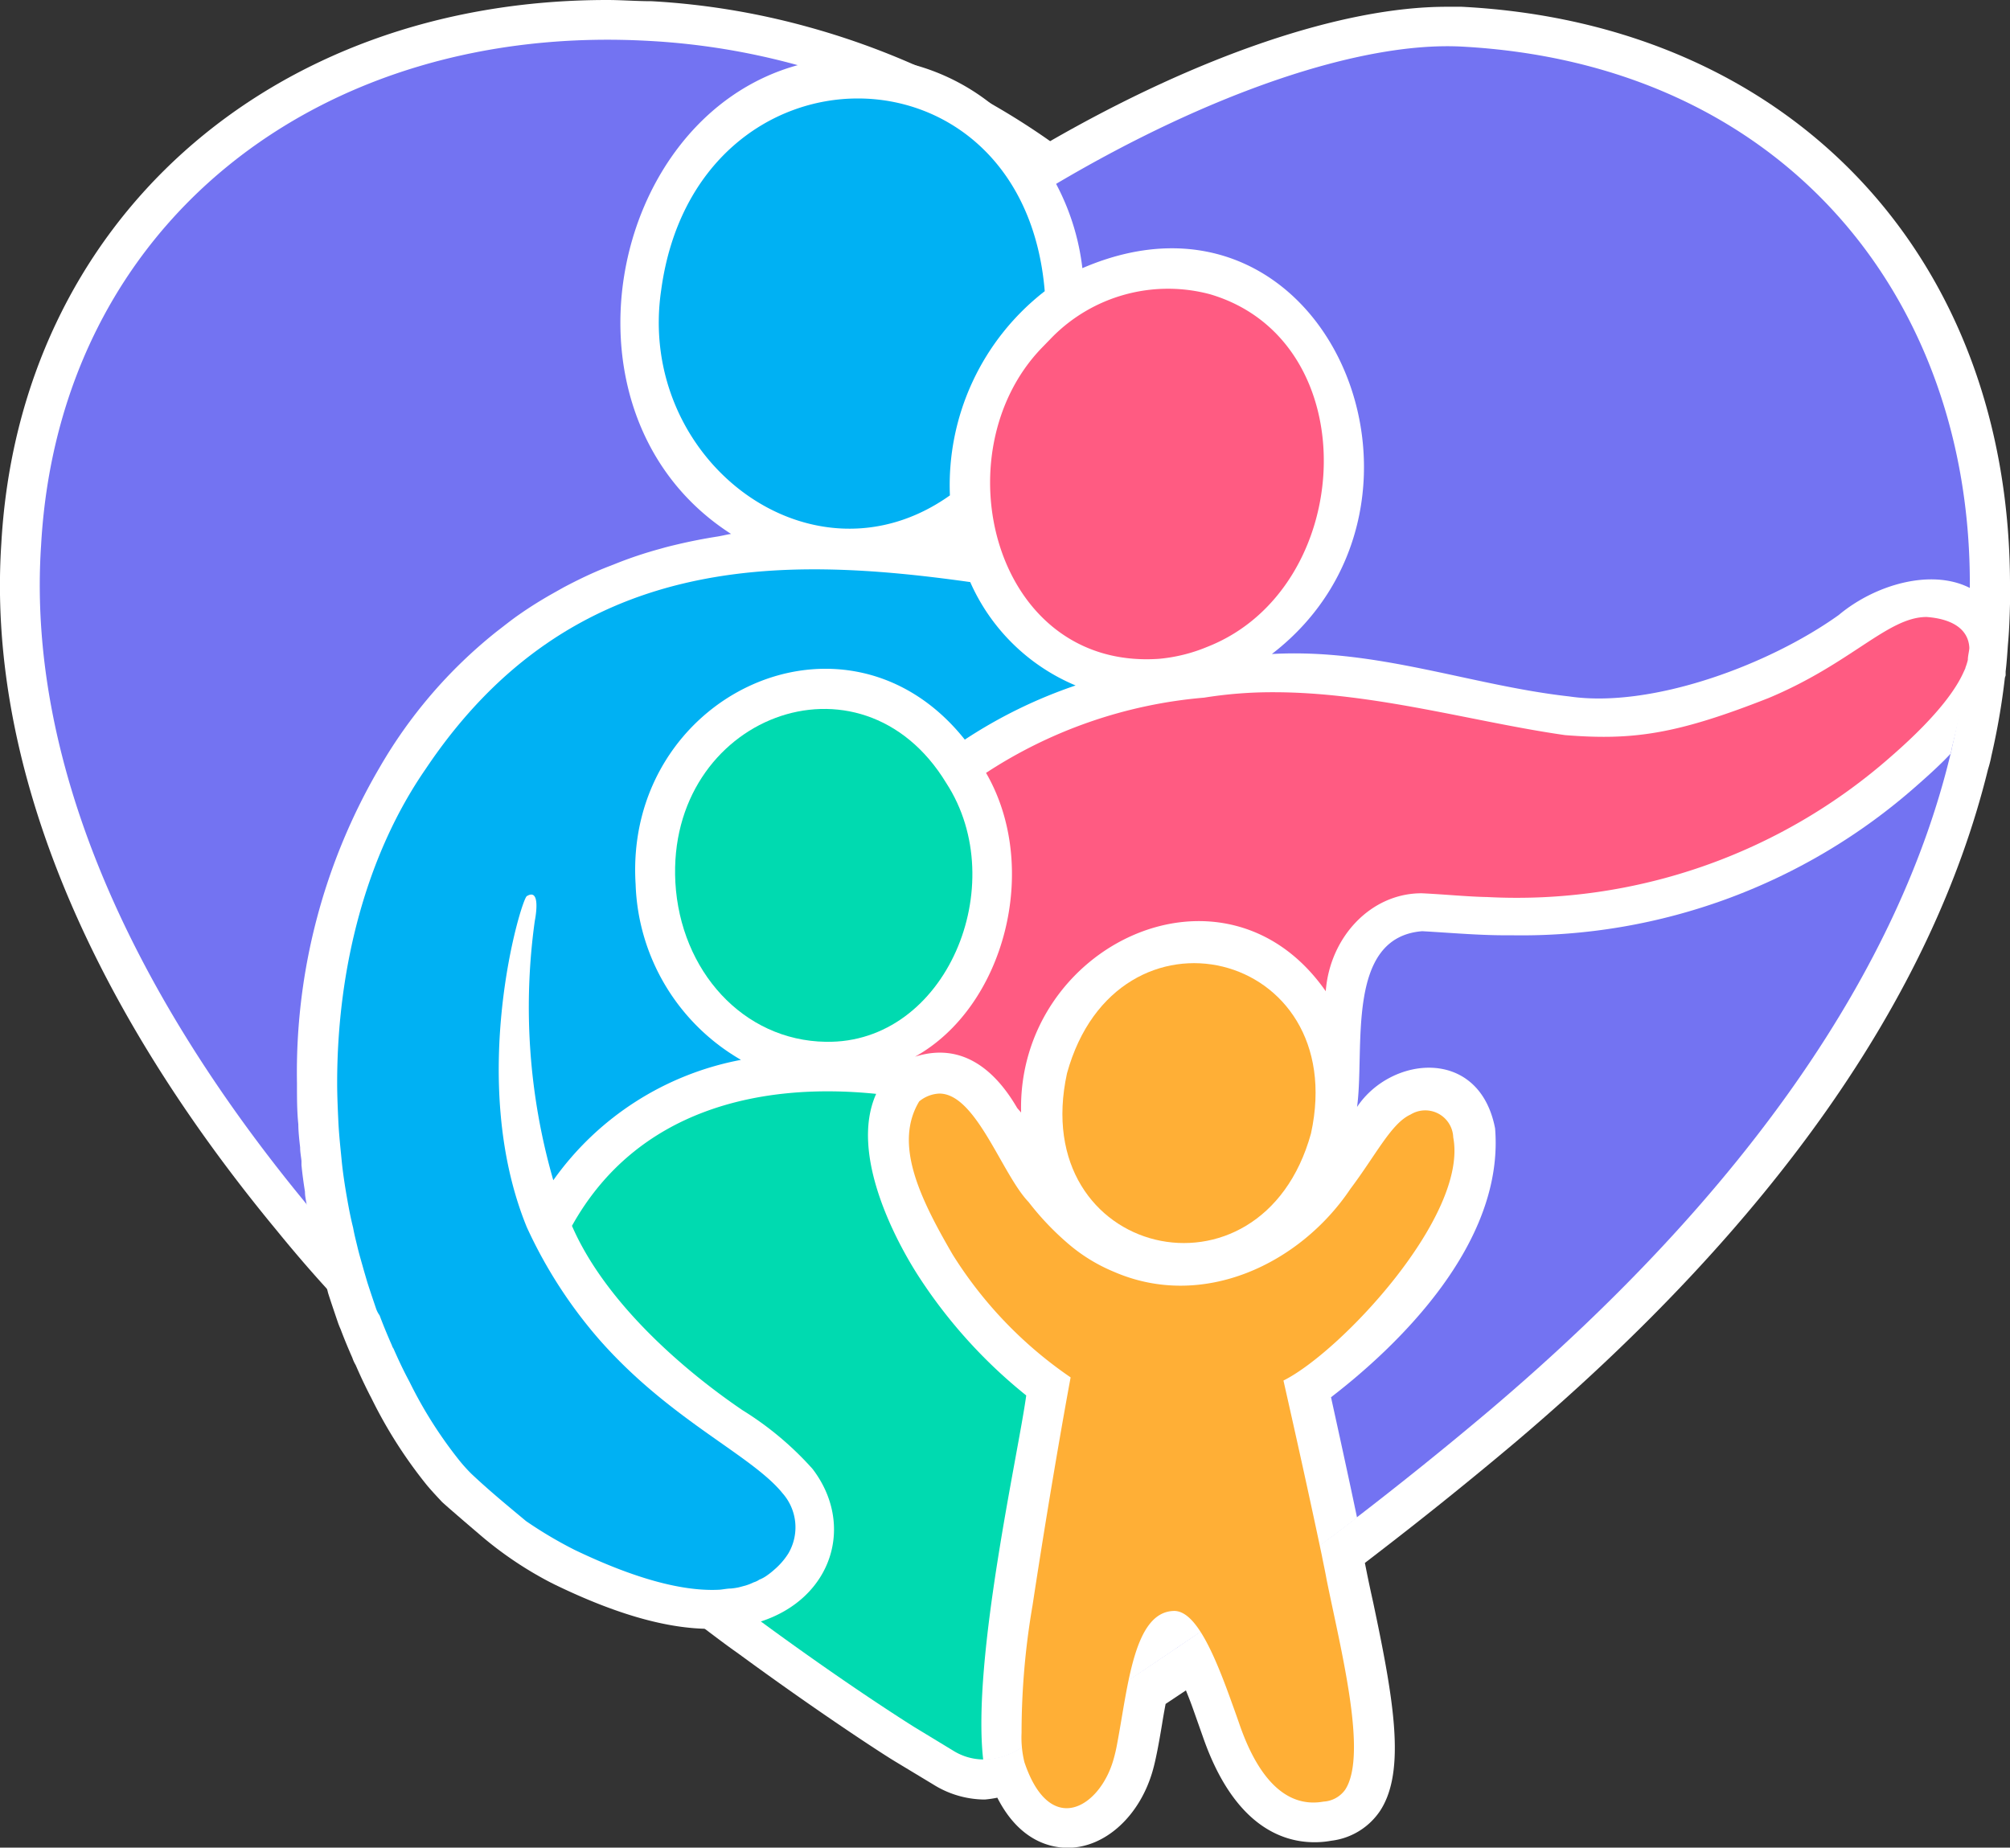
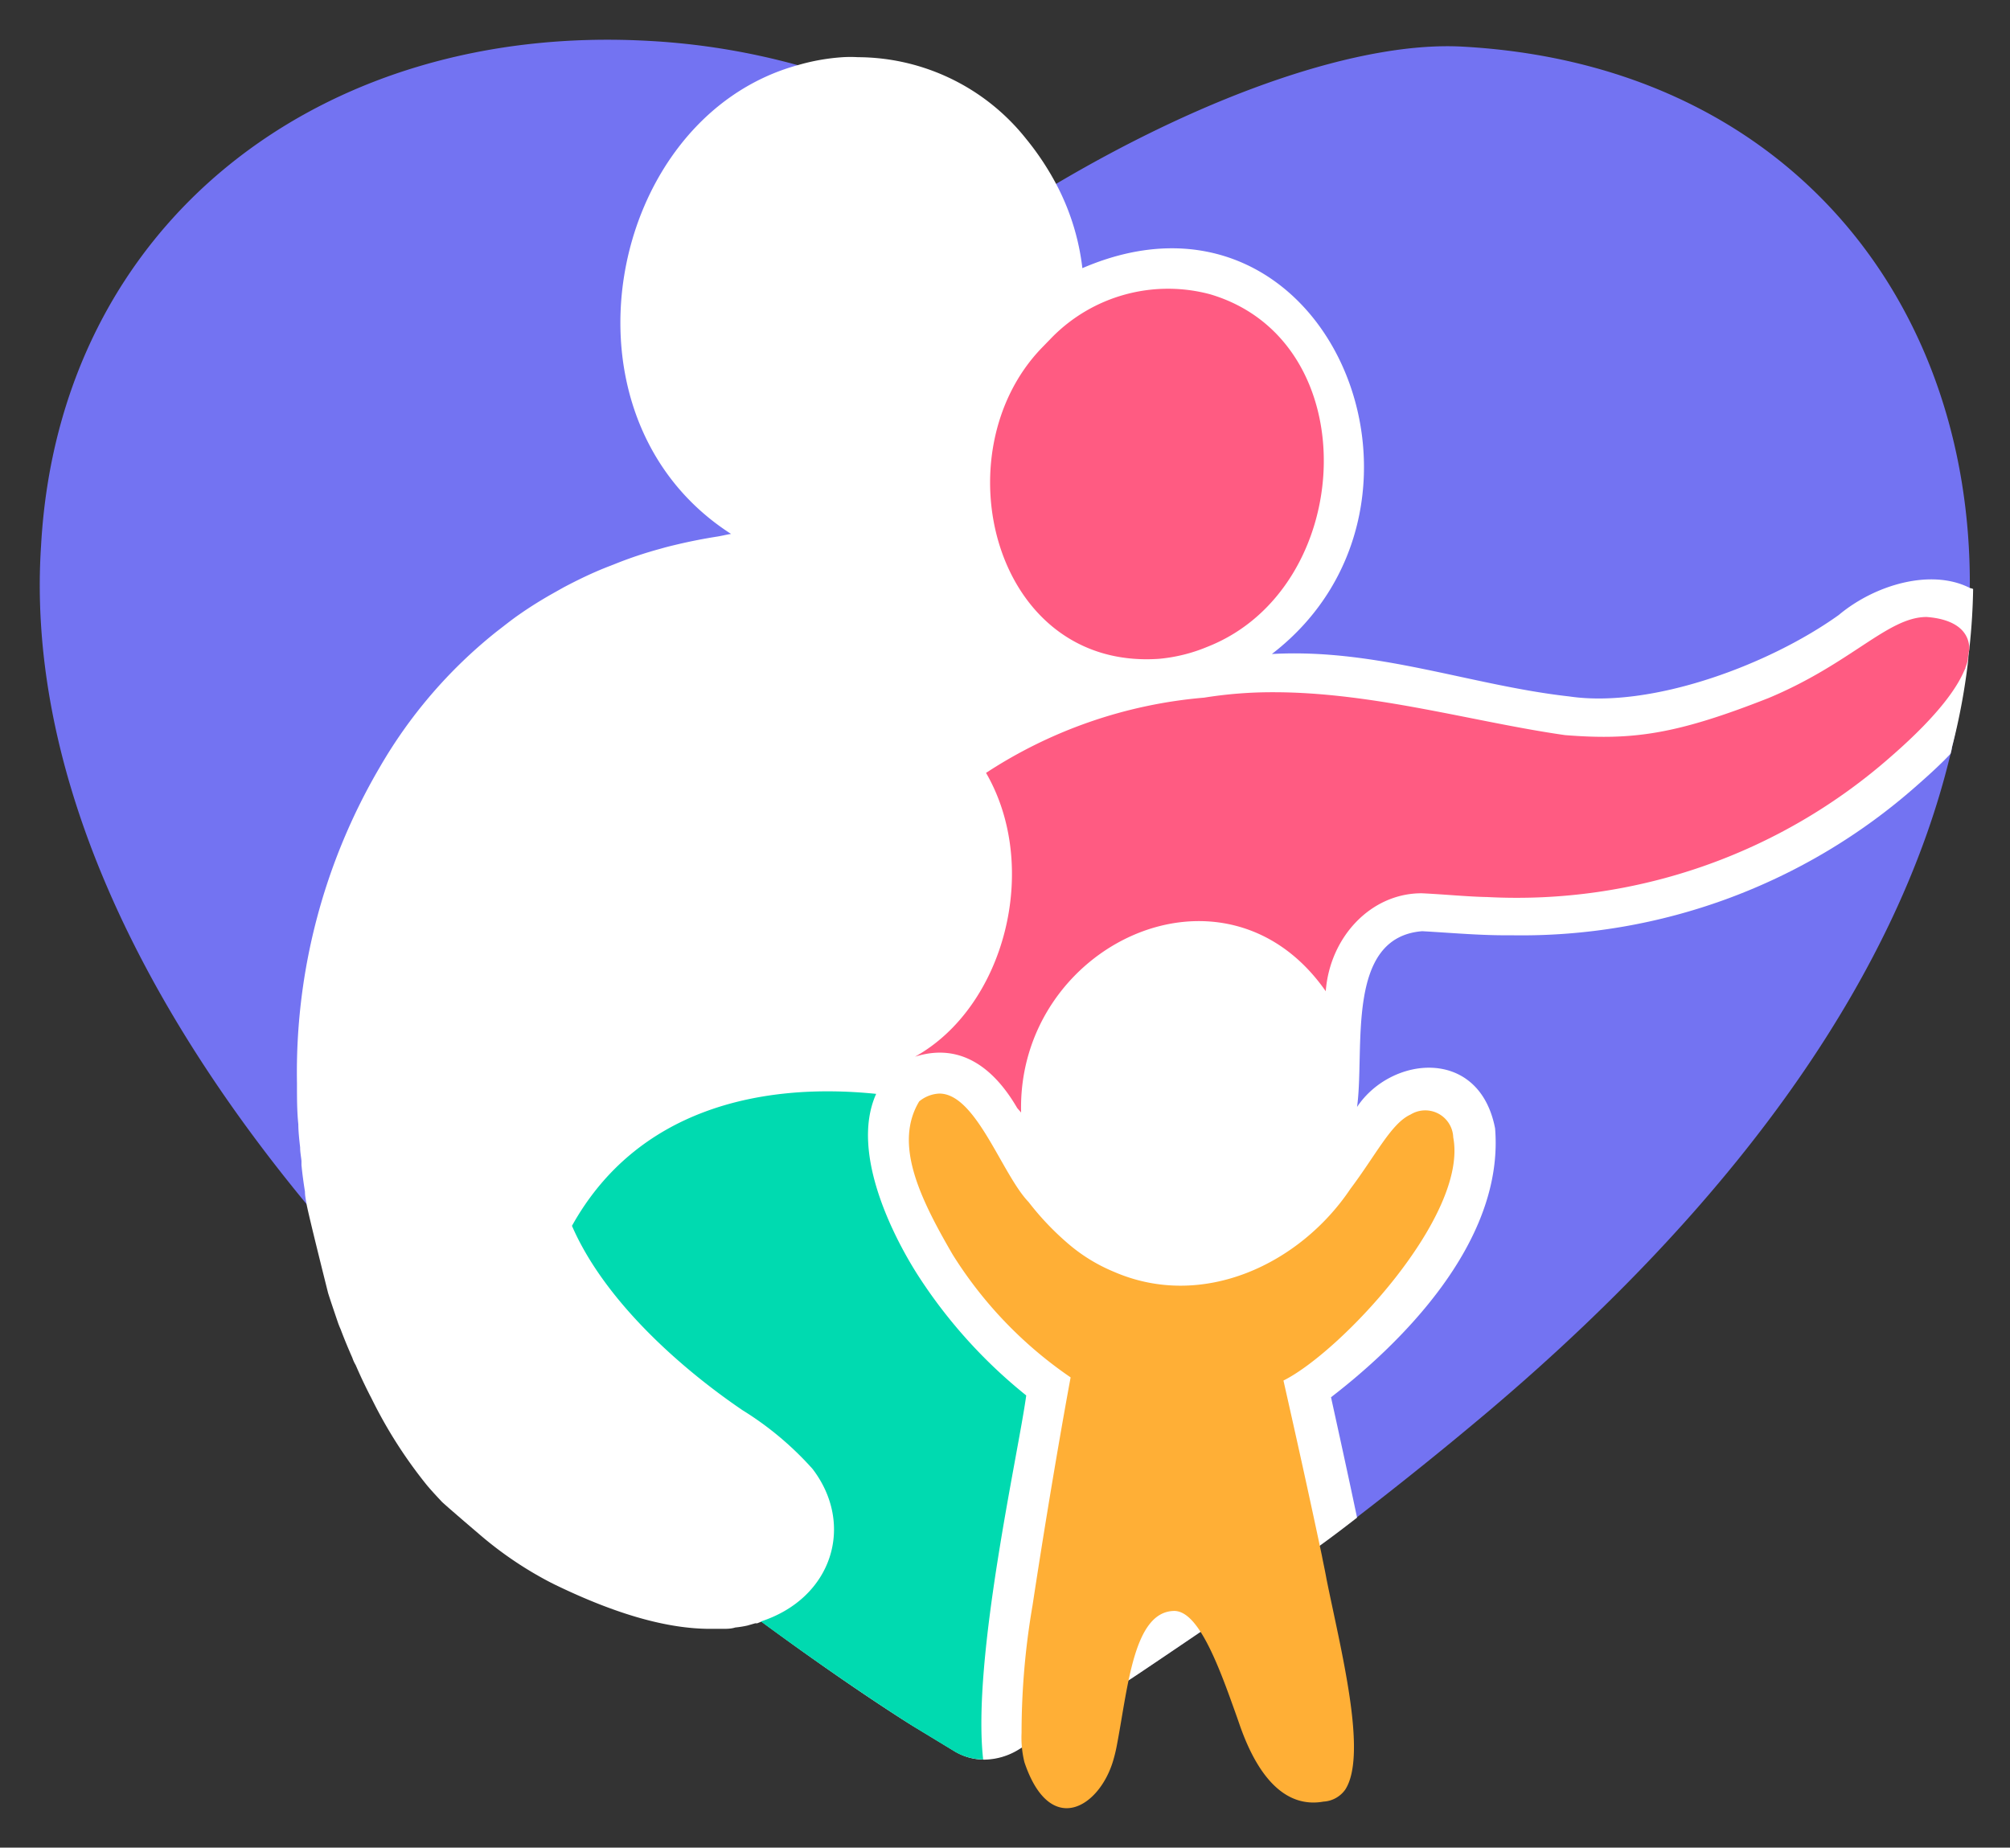
<svg xmlns="http://www.w3.org/2000/svg" viewBox="0 0 133.54 122.78">
  <rect x="0" y="0" width="133.54" height="122.78" fill="#333333" stroke="none" />
  <defs>
    <style>.cls-1{fill:#fff;}.cls-2{fill:#7373f2;}.cls-3{fill:#ff5b82;}.cls-4{fill:#00b1f3;}.cls-5{fill:#00dab0;}.cls-6{fill:#ffaf36;}</style>
  </defs>
  <g id="Capa_2" data-name="Capa 2">
    <g id="Capa_1-2" data-name="Capa 1">
-       <path class="cls-1" d="M97.11.45c-.33,0-.65,0-1,0-6.9,0-16.45,3.24-26.34,8.93a48.38,48.38,0,0,0-4.26-2.68C64.22,5.94,63.09,5.36,62,4.87l-1-.45a50.85,50.85,0,0,0-7.35-2.64A49.15,49.15,0,0,0,43.28.08c-1,0-2-.08-2.93-.08C17.84,0,1.29,14.84.09,36.09-.86,50.33,5.46,66.14,18.38,81.76c1.31,1.61,2.57,3.06,3.84,4.43,2.78,3.08,5.94,6.26,9.38,9.43,4.61,4.2,9.63,8.38,14.54,12.1l.32.24c.9.68,1.75,1.33,2.59,1.92,5.46,4,9.62,6.69,10.35,7.13L62,118.58a6.5,6.5,0,0,0,3.27,1h.18a7.18,7.18,0,0,0,.81-.12c1.45,2.85,3.49,3.33,4.68,3.33,2.49,0,4.83-2.14,5.67-5.22.1-.36.19-.78.28-1.23s.22-1.19.32-1.8c.06-.38.14-.83.23-1.31l1.35-.9c.15.37.31.77.48,1.25l.65,1.84c2,5.76,5.13,7,7.41,7a6.06,6.06,0,0,0,1.12-.1,4.55,4.55,0,0,0,3.25-2c1.72-2.65.89-7.41-.47-13.84-.16-.72-.31-1.42-.44-2.07l-.11-.55,1.09-.84c3.05-2.35,6.05-4.77,8.92-7.19,17.1-14.5,27.66-29.54,31.39-44.71l.06-.2c.06-.21.12-.45.16-.67a46.73,46.73,0,0,0,.9-5.21l.05-.16v-.26c.07-.58.11-1.18.15-1.76.09-.95.12-1.9.14-2.74v-.45c0-.18,0-.36,0-.53C133.65,17.1,119,1.57,97.11.45Z" />
      <path class="cls-2" d="M97,3.09c-6.62-.3-16.55,3.05-26.82,9.12l-.53.3A48.56,48.56,0,0,0,64.24,9C63,8.28,61.74,7.63,60.5,7.08l0,0-.07,0A47.53,47.53,0,0,0,53,4.33a46.5,46.5,0,0,0-9.85-1.61C21.29,1.48,3.93,14.83,2.73,36.23c-.93,14,5.58,29.2,17.69,43.85,1.17,1.44,2.42,2.89,3.74,4.31q4.24,4.71,9.24,9.28c5.08,4.64,10.05,8.69,14.34,11.94,1,.76,1.93,1.47,2.85,2.12,5.84,4.31,9.87,6.83,10.17,7l2.6,1.58a3.83,3.83,0,0,0,2,.59h.1a4.46,4.46,0,0,0,2.12-.61l.42-.26,2.28-1.38c.2-.11,1.91-1.16,4.68-3,.94-.61,2-1.33,3.17-2.12a1,1,0,0,0,.21-.14l2.3-1.57c2.15-1.53,4.55-3.25,7.12-5.19.79-.57,1.59-1.18,2.4-1.81,2.83-2.18,5.8-4.56,8.83-7.12,17.25-14.63,27.22-29.52,30.6-43.6l0,0a3.63,3.63,0,0,0,.1-.45,44.34,44.34,0,0,0,.9-5.25s0-.06,0-.08c.08-.59.12-1.2.16-1.79.08-.85.1-1.71.12-2.56,0-.31,0-.63,0-.92C131,19.81,118.48,4.19,97,3.09Z" />
      <path class="cls-1" d="M130.89,39.08c-2.56-1.32-6.31-.24-8.73,1.79-4.7,3.36-12.49,6.21-17.9,5.41-6.53-.73-12.8-3.21-19.76-2.82,13-10,3.63-32.64-12.59-25.64a15.83,15.83,0,0,0-1.75-5.61,18.3,18.3,0,0,0-2-3A14.33,14.33,0,0,0,57,3.8a8.45,8.45,0,0,0-1,0A13.88,13.88,0,0,0,53,4.33C40.31,7.81,36.43,27.69,48.57,35.48c-.32.05-.62.13-.94.18-.89.14-1.75.31-2.6.51-.38.09-.76.18-1.13.29-1,.27-2,.6-3,1l-.64.25c-1,.4-1.9.84-2.81,1.32l-.8.45c-.74.42-1.46.87-2.16,1.36-.52.36-1,.75-1.51,1.14l-.1.08a31.94,31.94,0,0,0-7.63,8.89,40.07,40.07,0,0,0-5.52,21c0,1,0,1.9.09,2.76,0,.46.06,1,.12,1.54,0,.3.06.6.09.9l0,.27c.05.53.13,1.13.23,1.76,0,.3.07.6.12.9l0,0c.2,1,1.42,5.85,1.42,5.85.2.63.41,1.24.62,1.86a5,5,0,0,0,.21.54c.25.67.52,1.31.78,1.9a2.38,2.38,0,0,0,.22.48c.31.72.62,1.37.94,2l.11.21a30.79,30.79,0,0,0,3.63,5.71c.31.39,1.07,1.19,1.07,1.19.44.4,1.45,1.27,2.39,2.07a24.58,24.58,0,0,0,4.81,3.27l.3.15c4.13,2,7.5,2.93,10.31,2.93l.62,0H48c.28,0,.57,0,.85-.09a6.53,6.53,0,0,0,.81-.13l.52-.15h.06l.07,0,.28-.11c5.84,4.31,9.87,6.83,10.17,7l2.6,1.58a3.83,3.83,0,0,0,2,.59h.1a4.46,4.46,0,0,0,2.12-.61l.42-.26,2.28-1.38c.2-.11,1.91-1.16,4.68-3,.94-.61,4.86-3.28,5.68-3.83,2.15-1.53,4.55-3.25,7.12-5.19.79-.57,1.59-1.18,2.4-1.81-.61-2.91-1.26-5.86-1.73-8,4.29-3.3,11.54-10.14,10.9-17.87-1.05-5.43-6.91-4.82-9.17-1.42.53-3.83-.81-11.27,4.33-11.68,2.1.12,3.93.29,5.86.27a39.62,39.62,0,0,0,27.06-10c.82-.72,1.55-1.39,2.18-2.06l0,0a3.63,3.63,0,0,0,.1-.45,42.08,42.08,0,0,0,1.08-5.84c0-.26.06-.53.08-.79v0c.14-1.3.22-2.58.24-3.87A.71.71,0,0,0,130.89,39.08Zm-89.45,65.3-.73-.28Zm-1.17-.45-.76-.33Zm-1.12-.48-1-.48Zm8.11,2.17-.4,0a8.64,8.64,0,0,0,.88,0Zm-5.32-1.06.71.24Zm1.23.39.7.2Zm1.25.32.68.14Zm1.23.22.67.08Zm84.92-61.06a2,2,0,0,0-.11.21,2.73,2.73,0,0,1,.13-.29S130.57,44.41,130.57,44.43Z" />
      <path class="cls-3" d="M128,41c-2.58,0-5,3.09-10.51,5.39-6.12,2.41-9,2.82-13.51,2.46C98,48,91.28,46,84.61,46a28.55,28.55,0,0,0-4.61.36,31.23,31.23,0,0,0-14.49,5c3.64,6.28,1.25,15.54-4.72,18.86,3.16-1,5.35.93,6.79,3.41l.26.3c-.28-11.11,13.52-17.69,20.24-8.06.27-3.6,3-6.52,6.38-6.51,1.48.07,3.11.23,4.34.25a37.61,37.61,0,0,0,26.87-9.37c3.2-2.79,4.72-4.9,5.07-6.39,0-.27.08-.52.1-.79C130.78,41.77,129.64,41.12,128,41Z" />
-       <path class="cls-4" d="M71.46,45.55a32.13,32.13,0,0,0-7.36,3.6c-7.9-9.93-22.67-2.93-21.87,9.63a14,14,0,0,0,7,11.65,19.77,19.77,0,0,0-12.47,8A41.52,41.52,0,0,1,35.53,61.2S36,58.94,35,59.55c-.38.22-4,12.21,0,22v0A31,31,0,0,0,39.8,89C44.52,94.38,49.94,96.68,52,99.24a3.42,3.42,0,0,1,.37,4,4.75,4.75,0,0,1-.92,1.06,4.93,4.93,0,0,1-.49.39l0,0a2.29,2.29,0,0,1-.51.28,1.33,1.33,0,0,1-.38.18,3.44,3.44,0,0,1-.53.21l-.45.12a4.21,4.21,0,0,1-.53.08c-.24,0-.51.06-.75.08-3.13.17-6.9-1.34-9.62-2.64a27.87,27.87,0,0,1-3.24-1.92,0,0,0,0,0,0,0c-1.2-1-2.42-2-3.64-3.15a11.08,11.08,0,0,1-.8-.89,28.56,28.56,0,0,1-3.31-5.23v0c-.39-.72-.73-1.45-1.06-2.2a.63.63,0,0,1-.1-.2c-.29-.66-.57-1.33-.82-2A1.73,1.73,0,0,1,25,87c-.2-.59-.4-1.18-.59-1.77l-.24-.82c-.14-.51-.29-1-.41-1.5s-.22-.88-.3-1.33c-.17-.67-.29-1.32-.41-2s-.27-1.63-.35-2.46-.18-1.73-.22-2.59-.08-1.73-.08-2.58c0-7.63,1.93-15.14,5.88-20.85C38,36.58,52,36.93,64.46,38.68A13.24,13.24,0,0,0,71.46,45.55Z" />
      <path class="cls-5" d="M65.32,116.92a3.83,3.83,0,0,1-2-.59l-2.6-1.58c-.3-.19-4.33-2.71-10.17-7,4.76-1.55,6.26-6.43,3.44-10.13a21.09,21.09,0,0,0-4.66-3.91C45.34,91,40.19,86.51,38,81.46c4.3-7.73,12.5-9.56,20.21-8.77-1.83,4.07,1.44,10,2.85,12.17a33.49,33.49,0,0,0,7.12,7.87C67.66,96.58,64.56,110.25,65.32,116.92Z" />
-       <path class="cls-4" d="M63.11,32.92a16.32,16.32,0,0,1,6.3-13.57C68,2.27,46.24,2.31,43.93,19.26,42.25,30.52,53.92,39.45,63.11,32.92Z" />
      <path class="cls-6" d="M61.07,73.19a2.25,2.25,0,0,1,1.34-.52c2.44,0,4.15,5.36,5.93,7.21a18.47,18.47,0,0,0,2.54,2.69A11.24,11.24,0,0,0,74,84.51l0,0C79.9,87.08,86.37,84,89.72,79v0c1.74-2.32,2.72-4.36,4-4.94a1.86,1.86,0,0,1,2.83,1.52c1,5.22-7.49,14.27-11.28,16.16.85,3.76,1.74,7.77,2.55,11.62.1.53.21,1,.31,1.57.94,4.67,2.76,11.67,1.24,14a1.9,1.9,0,0,1-1.44.79c-2.29.41-4.23-1.23-5.58-5.13-.22-.64-.45-1.27-.67-1.88-1.13-3.1-2.29-5.62-3.64-5.66-2.71,0-3.09,5-3.82,8.83a10,10,0,0,1-.23,1c-.88,3.2-4.22,5.31-5.93.22a6.87,6.87,0,0,1-.19-1.94,50.07,50.07,0,0,1,.73-8.48c1.36-8.92,2.53-15.15,2.53-15.15a27.58,27.58,0,0,1-7.83-8.15C61.07,79.55,59.38,76,61.07,73.19Z" />
-       <path class="cls-5" d="M44.87,58.64c.33,5.86,4.49,10.51,10,10.59,8,.14,12.38-10.45,8-17.19C57.18,42.66,44.28,47.67,44.87,58.64Z" />
      <path class="cls-3" d="M77,43.78a10.87,10.87,0,0,0,3.22-.8h0c9.88-3.89,10.67-20.34.16-23.43a10.82,10.82,0,0,0-10.49,2.87l-.67.69C62.45,30.11,66,44.54,77,43.78Z" />
-       <path class="cls-6" d="M87.1,75.32c2.66-12.23-12.89-16-16.21-4C68.22,83.54,83.8,87.25,87.1,75.32Z" />
    </g>
  </g>
</svg>